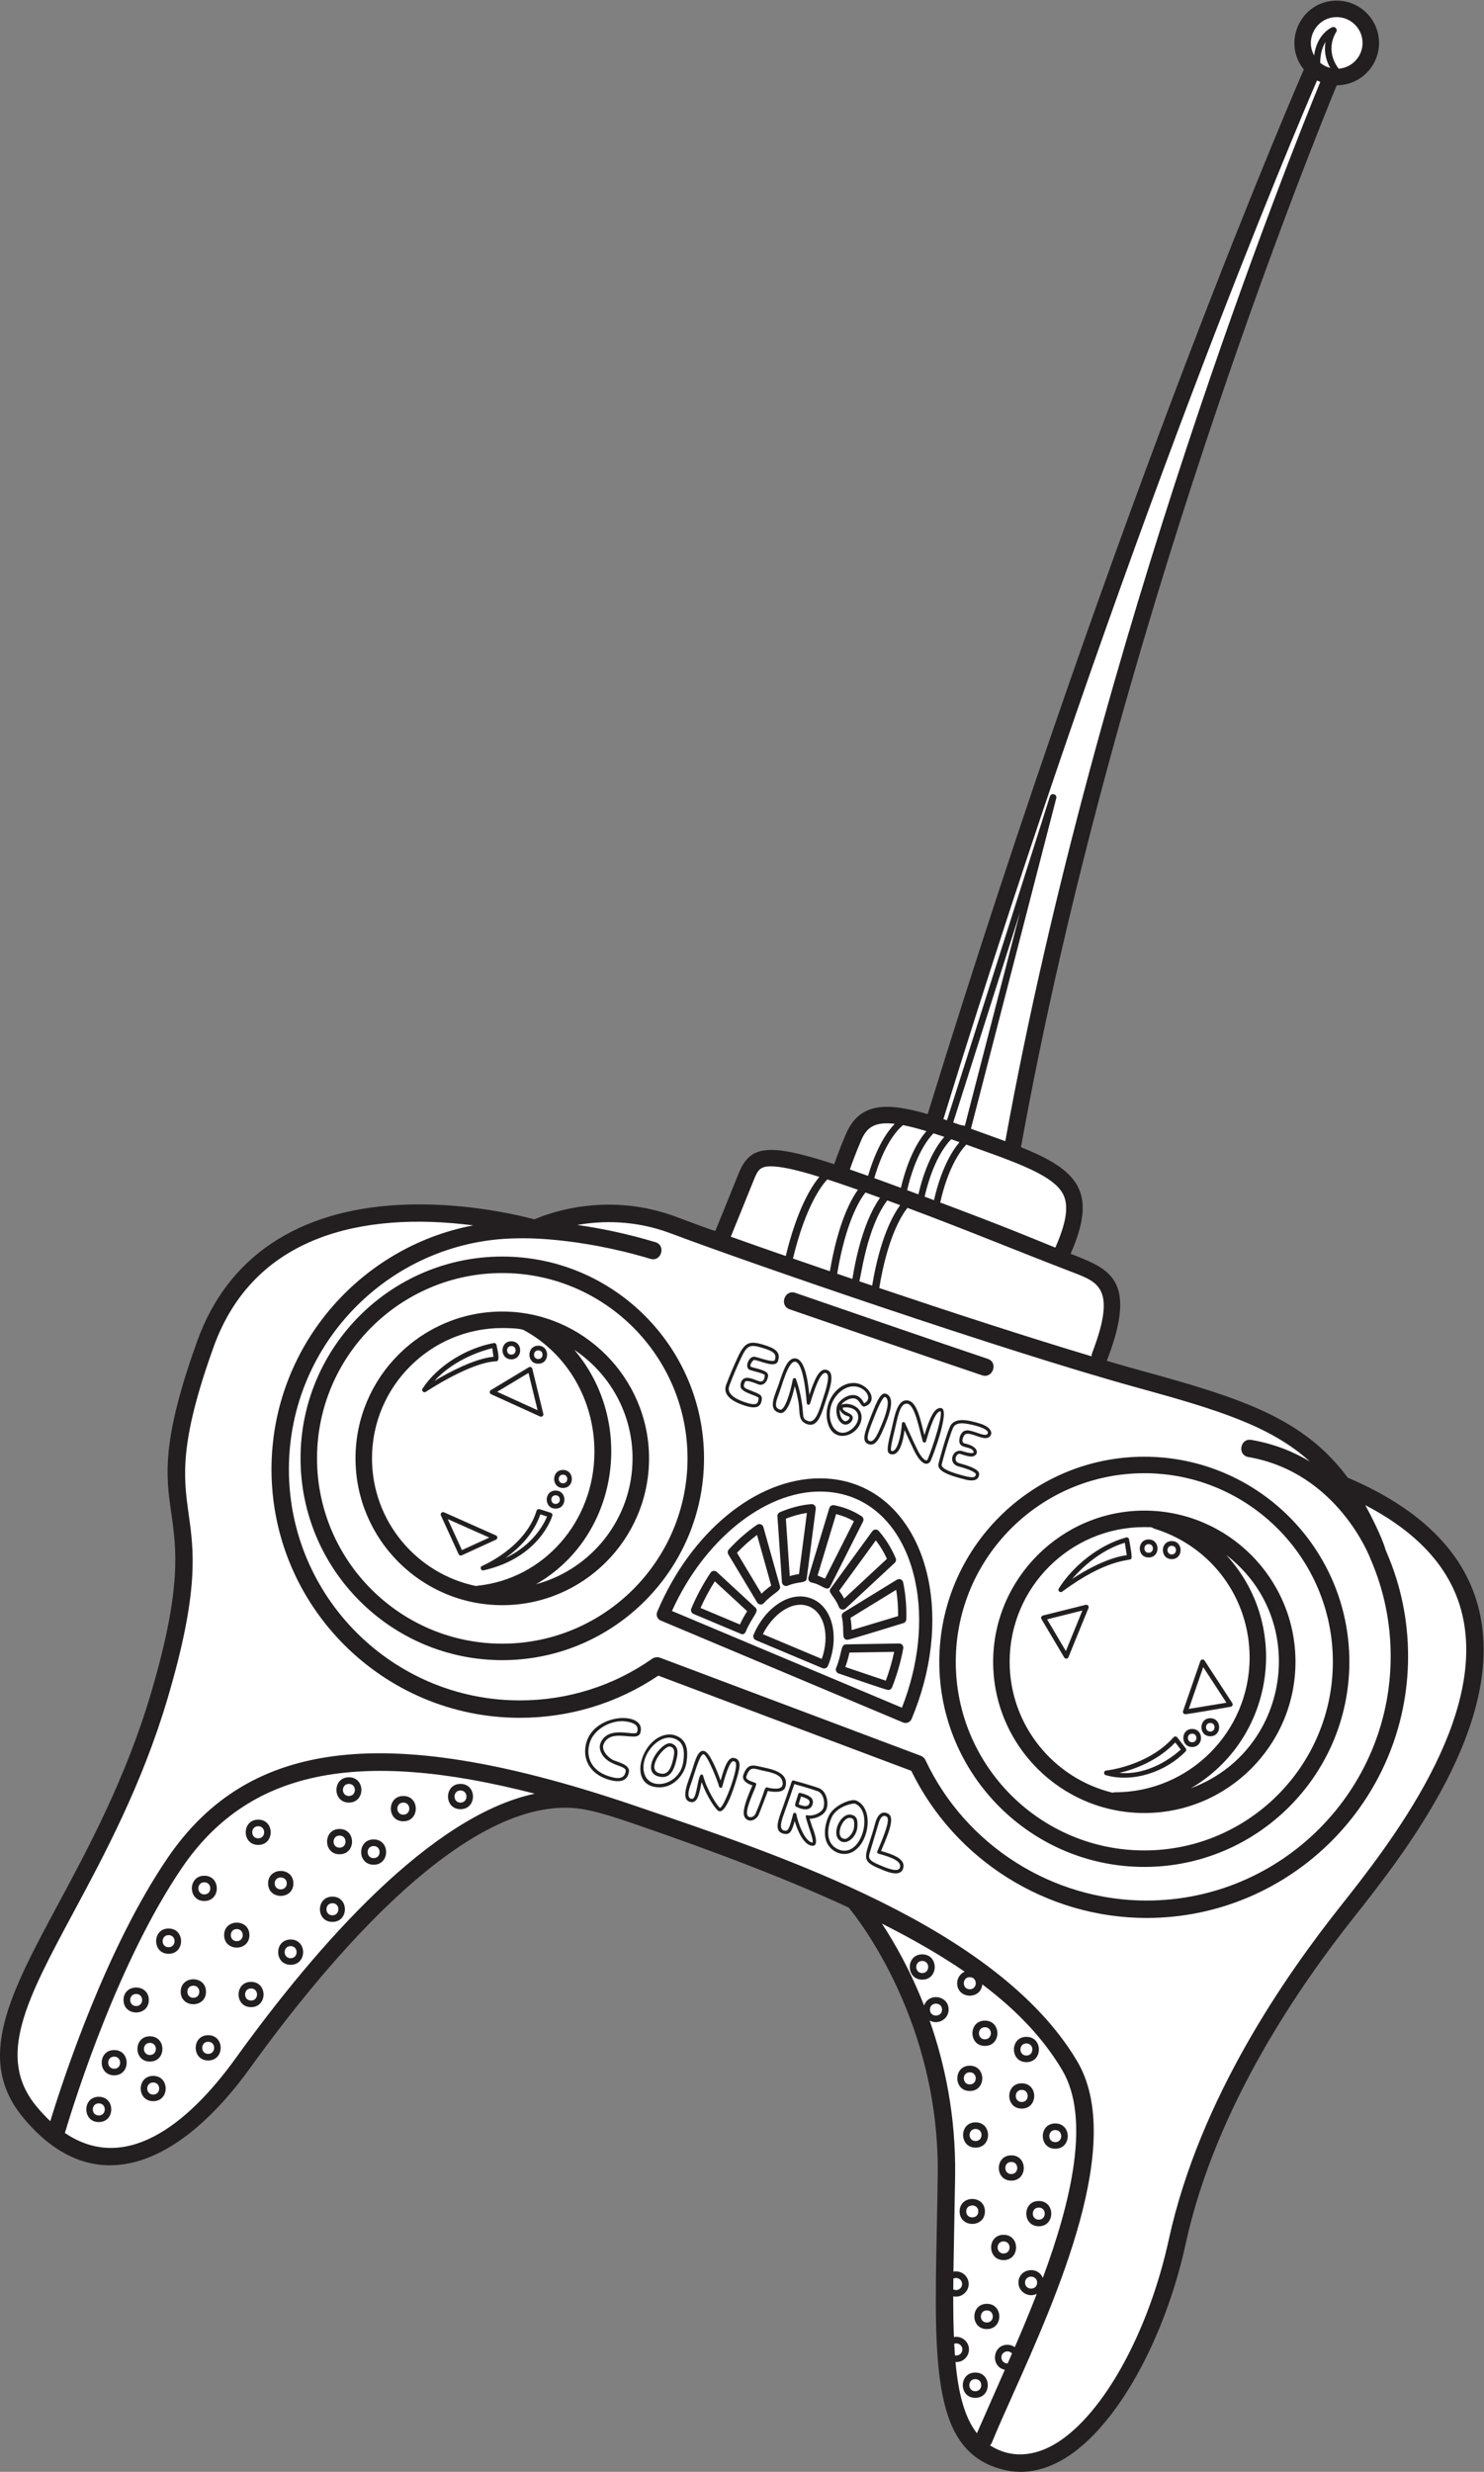
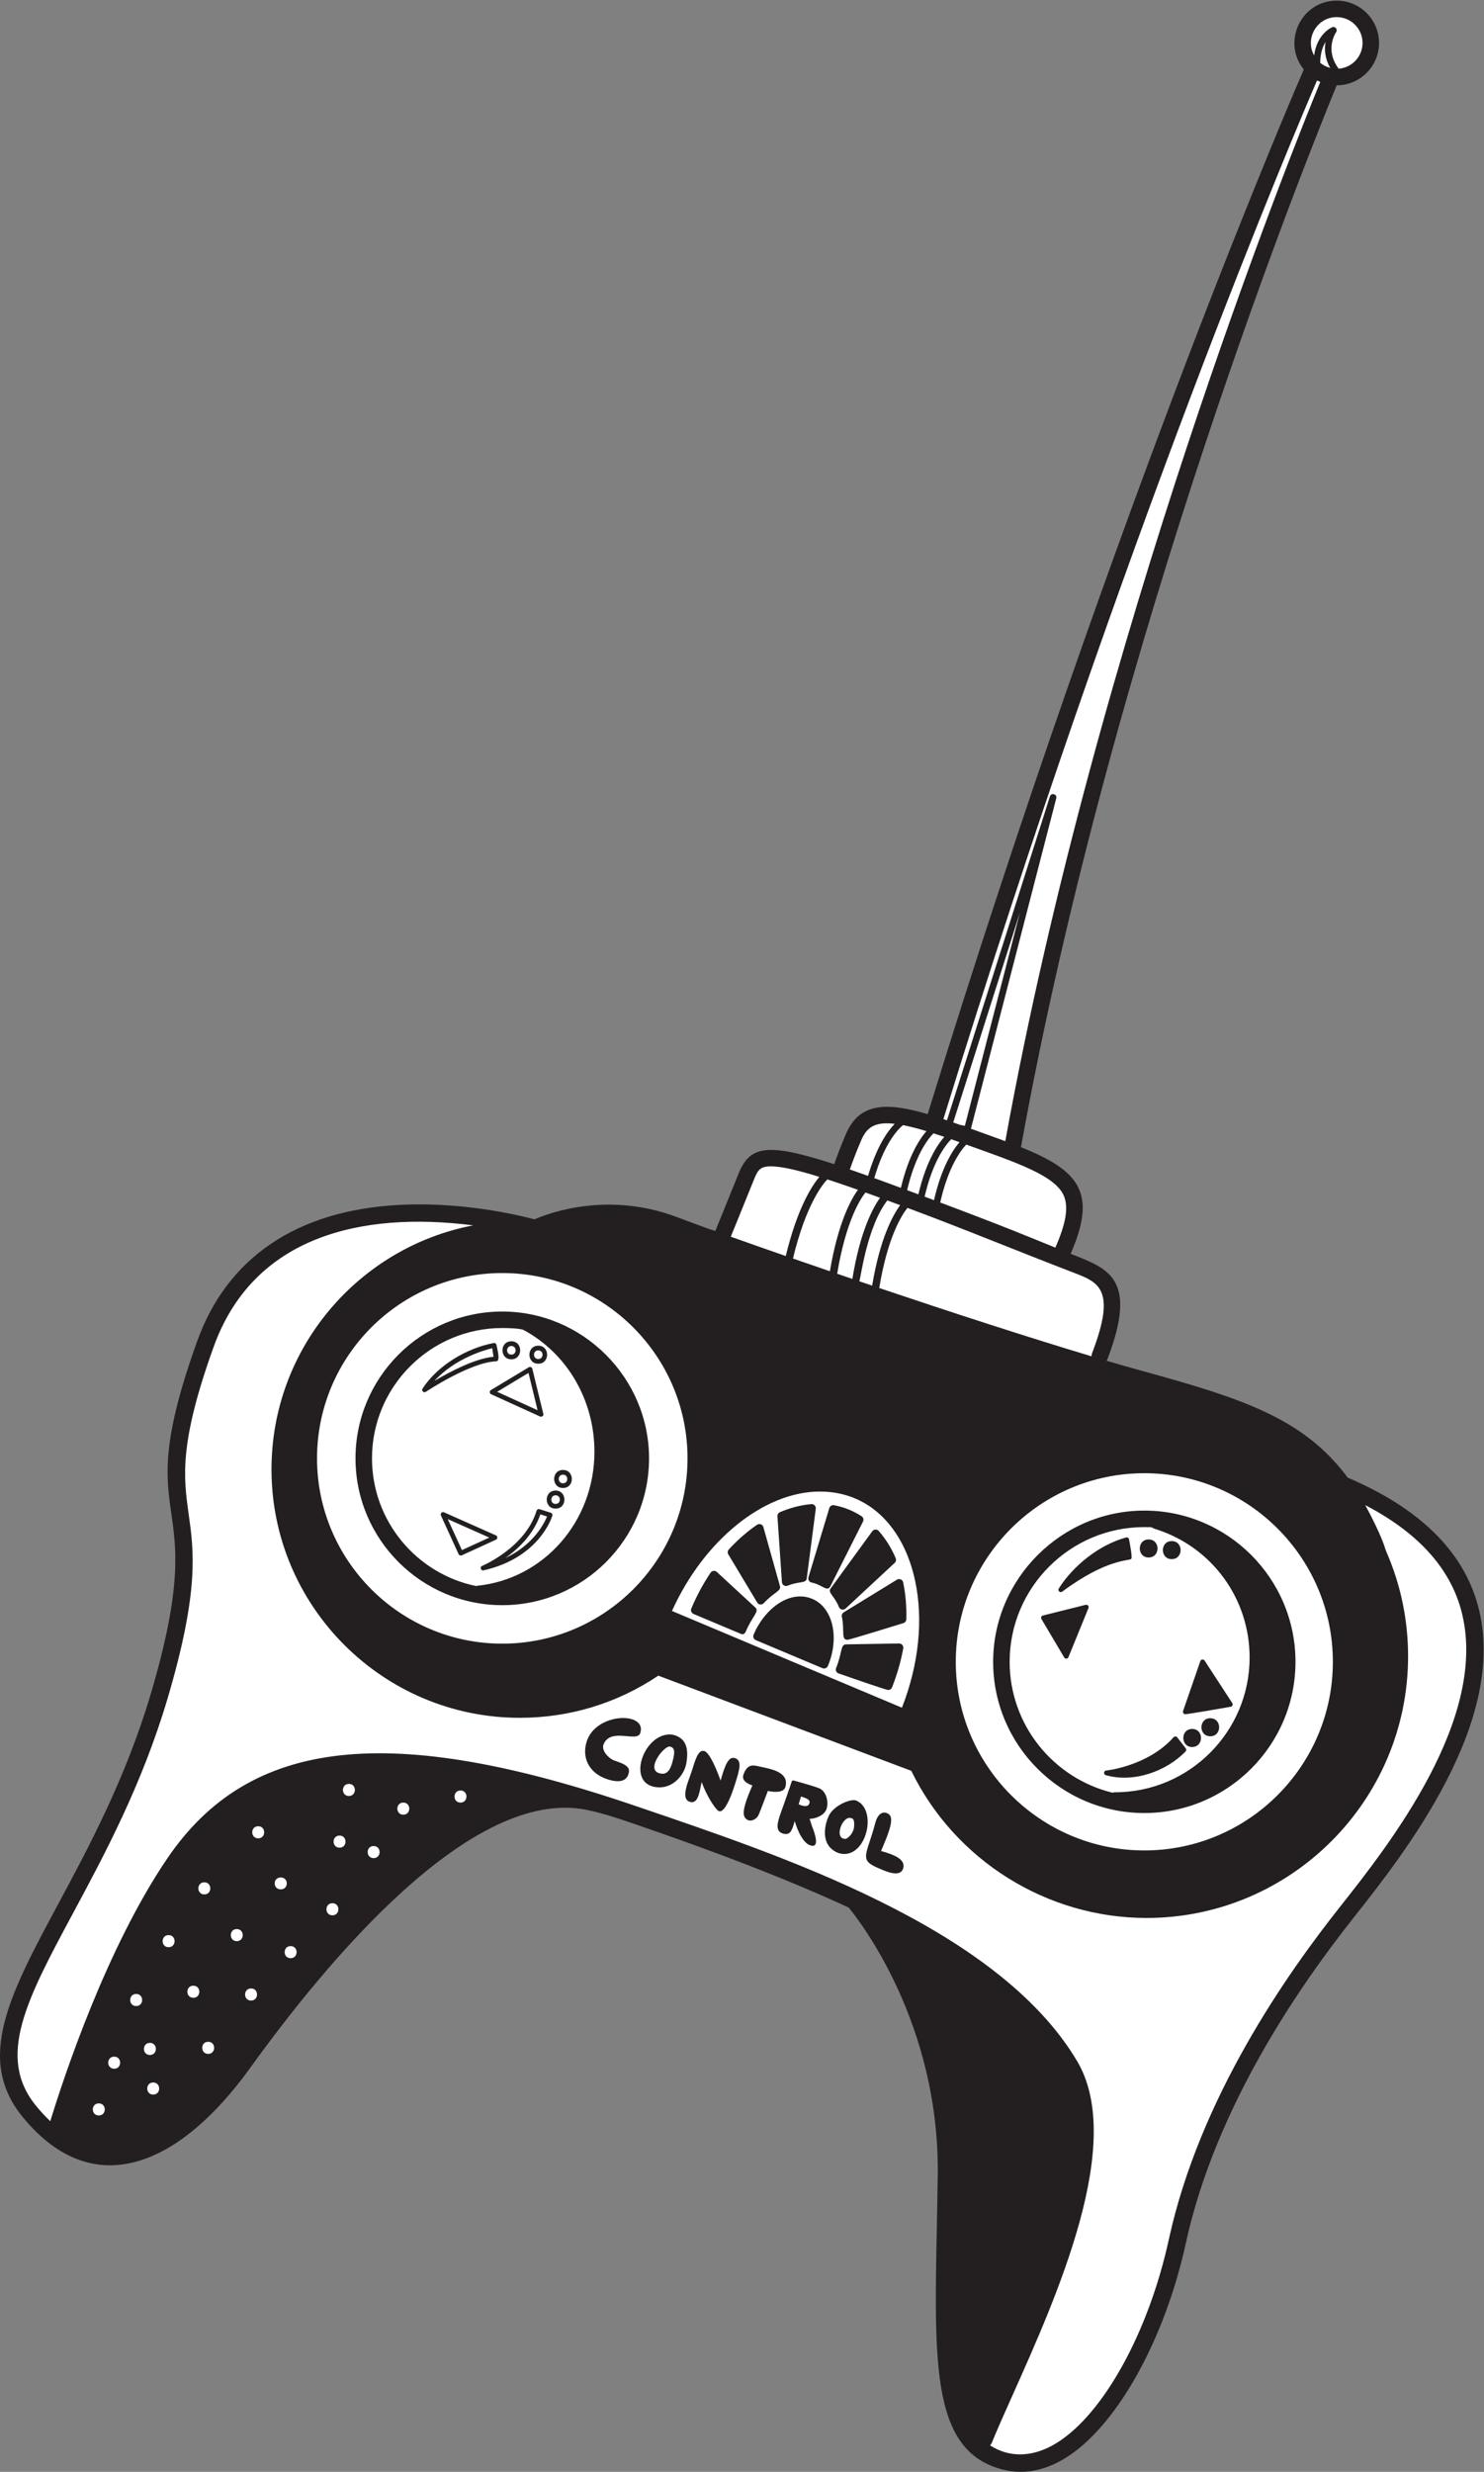
<svg xmlns="http://www.w3.org/2000/svg" viewBox="0 0 599.773 998.68" height="998.68" width="599.773" xml:space="preserve" id="svg2" version="1.1">
  <rect x="0" y="0" width="599.773" height="998.68" fill="#808080" stroke="none" />
  <defs id="defs6" />
  <g transform="matrix(1.333,0,0,-1.333,0,998.68)" id="g10">
    <g transform="scale(0.1)" id="g12">
      <path id="path14" style="fill:#231f20;fill-opacity:1;fill-rule:nonzero;stroke:none" d="m 4480.83,2626.4 c -44.94,164.61 -177.64,294.61 -394.59,386.89 -133.83,180.63 -321.13,240.45 -624.72,323.94 -33.04,9.09 -68.77,19.29 -106.49,30.38 1.1,1.62 2.12,3.32 2.84,5.25 93.93,246.23 0.68,274.5 -111.76,318.96 80.91,184.71 26.67,252.21 -150.6,323.08 281.09,1555.56 888.54,3051.95 957.37,3218.55 70.75,0.02 128.31,57.59 128.31,128.35 0,70.75 -57.58,128.33 -128.33,128.33 -107.67,0 -167.29,-125.33 -99.79,-208.86 -11.96,-27.31 -559.55,-1284.13 -1140.44,-3166.19 -124.83,36.6 -206.86,35.3 -247.75,-60.1 -16.53,-38.58 -28.61,-71.56 -35.59,-91.64 -207.12,67.74 -256.56,54.49 -290.46,-29.71 -38.7,-96.15 -69.92,-172.32 -69.94,-172.36 -0.82,-1.99 -105.41,37.6 -116.73,41.86 -206.84,77.96 -383.39,14.05 -431.71,-6.89 -62.14,16.37 -226.91,53.56 -411.07,43.71 C 900.543,3823.45 689.148,3680.77 598.047,3427.41 382.02,2826.59 649.031,3006.28 457.578,2359.29 381.746,2103.06 267.988,1891.32 176.57,1721.18 30.051,1448.48 -75.82,1251.44 69.144,1075.05 287.719,809.133 550.242,935.441 757.598,1223.04 988.266,1543 1429.39,2079.72 1780.77,2005.98 c 45.07,-9.43 89.07,-23.94 133.56,-39.13 264.52,-90.43 481.38,-174.4 658.85,-256.58 32.07,-38.89 276.05,-350.5 269.96,-811.454 -0.72,-55.562 -1.77,-108.711 -2.78,-159.375 -8.41,-424.546 -13.47,-680.82 202.96,-733.281 64.64,-15.664 128.52,-0.816 189.51,37.348 152.95,95.703 298.61,356.64 362.47,649.336 91.74,420.486 354.31,791.466 507.39,985.036 153.76,194.3 473.7,598.65 378.14,948.52 v 0" />
      <path id="path16" style="fill:#ffffff;fill-opacity:1;fill-rule:nonzero;stroke:none" d="m 3183.33,5078.16 c 3.88,12.22 22.42,6.88 19.22,-5.53 l -258.74,-1001.78 104.21,-37.69 c 278.14,1531.91 870.02,3003.74 954.95,3210.39 -3.34,1.41 -6.56,3.02 -9.73,4.7 -60.33,-139.64 -581.51,-1361.59 -1132.91,-3148.19 3.58,-1.19 7.21,-2.42 10.85,-3.65 l 312.15,981.75 z m 855.77,2331.23 c 9.13,3.72 17.66,-6.8 11.95,-15 -1.57,-2.25 -35.44,-53 7.71,-110.64 40.44,3.05 72.42,36.84 72.42,78.05 0,43.18 -35.13,78.32 -78.32,78.32 -59.79,0 -97.22,-64.46 -68.54,-116.17 8.92,65.93 52.63,84.57 54.78,85.44 v 0" />
      <path id="path18" style="fill:#ffffff;fill-opacity:1;fill-rule:nonzero;stroke:none" d="m 1550.37,3386.2 c 17.2,0 17.2,26.16 0,26.16 -17.21,0 -17.21,-26.16 0,-26.16 z m -57.99,19.48 c -25.58,-6.25 -113.56,-31.74 -175.04,-99.01 44.14,26.25 121.72,67.76 178.98,73.01 l -3.94,26 z m 110.02,-74.99 -95.08,-57.18 122.64,-55.8 -27.56,112.98 z m -201.86,-536.95 82.89,37.97 -125.83,55.92 42.94,-93.89 z m 131.78,-23.98 c 85.72,40.41 117.88,105.13 126.29,125.84 l -20.3,6.42 c -20.83,-60.97 -66.87,-104.57 -105.99,-132.26 z m 152.21,163.96 c 17.21,0 17.21,26.16 0,26.16 -17.19,0 -17.19,-26.16 0,-26.16 z m 22.5,62.5 c 17.21,0 17.21,26.16 0,26.16 -17.19,0 -17.19,-26.16 0,-26.16 z m -75,376.66 c 17.21,0 17.21,26.15 0,26.15 -17.19,0 -17.2,-26.15 0,-26.15 v 0" />
-       <path id="path20" style="fill:#ffffff;fill-opacity:1;fill-rule:nonzero;stroke:none" d="m 2124.02,2618.41 119.28,-50.16 c 6.5,14.01 13.93,27.46 22.17,40.23 l -98.21,90.65 c -16.3,-25.65 -30.8,-52.71 -43.24,-80.72 z m 329.31,4.36 c -50.8,21.34 -111.03,-24.4 -140.31,-83.85 l 178.52,-75.04 c 24.62,69.55 8.57,139.19 -38.21,158.89 z m 109.65,-183.42 122.68,-41.39 c 10.75,28.85 19.26,58.17 25.43,87.46 l -135.57,-2.28 c -3.13,-14.71 -7.33,-29.34 -12.54,-43.79 z m 160.09,154.39 c 0.24,27.42 -1.76,54.08 -5.93,79.57 l -138.55,-84.94 c 2.06,-11.97 3.25,-24.35 3.53,-37.09 l 140.95,42.46 z m -33.88,173.58 c -9.43,20.5 -20.71,39.21 -33.72,55.89 L 2544.32,2670.5 c 5.61,-7.31 10.65,-15.23 15.08,-23.81 l 129.79,120.63 z m -187.83,-60 87.76,173.92 c -17.19,9.87 -34.93,16.9 -54.08,21.58 l -56.15,-186.15 22.47,-9.35 z m -78.88,13.7 24.06,185.38 c -21.01,-3.11 -42.4,-8.95 -63.86,-17.41 l 11.89,-174.17 c 9.35,2.95 18.65,5.02 27.91,6.2 z m -84.16,-34.78 -43.05,153.48 c -21.13,-15.74 -41.49,-33.87 -60.79,-54.16 l 74.39,-123.89 c 9.43,9.12 19.28,17.35 29.45,24.57 v 0" />
      <path id="path22" style="fill:#ffffff;fill-opacity:1;fill-rule:nonzero;stroke:none" d="m 299.531,1116.81 c -24.125,0 -24.133,-36.66 0,-36.66 24.125,0 24.121,36.66 0,36.66 z m 708.339,606.66 c -24.124,0 -24.124,-36.66 0,-36.66 24.12,0 24.12,36.66 0,36.66 z m 388.33,305 c 24.13,0 24.13,36.66 0,36.66 -24.13,0 -24.13,-36.66 0,-36.66 z m -173.33,-36.66 c 24.12,0 24.13,36.66 0,36.66 -24.12,0 -24.12,-36.66 0,-36.66 z m -165,93.32 c -24.13,0 -24.12,-36.66 0,-36.66 24.12,0 24.13,36.66 0,36.66 z m -28.34,-156.68 c -24.13,0 -24.12,-36.66 0,-36.66 24.12,0 24.12,36.66 0,36.66 z m 103.34,-31.66 c -24.12,0 -24.13,-36.64 0,-36.64 24.13,0 24.12,36.64 0,36.64 z m -349.999,60.02 c -24.125,0 -24.125,-36.66 0,-36.66 24.121,0 24.121,36.66 0,36.66 z m 86.66,-173.34 c 0,24.12 -36.66,24.12 -36.66,0 0,-24.12 36.66,-24.12 36.66,0 z m -250,-33.32 c 24.125,0 24.121,36.66 0,36.66 -24.125,0 -24.133,-36.66 0,-36.66 z m 98.336,-105.02 c -24.117,0 -24.129,-36.66 0,-36.66 24.129,0 24.125,36.66 0,36.66 z m 163.332,-51.66 c -24.125,0 -24.129,-36.66 0,-36.66 24.129,0 24.121,36.66 0,36.66 z M 761.195,1465.13 c -24.117,0 -24.125,-36.66 0,-36.66 24.133,0 24.125,36.66 0,36.66 z m -175,8.34 c -24.121,0 -24.121,-36.66 0,-36.66 24.125,0 24.133,36.66 0,36.66 z m -74.996,153.32 c -24.125,0 -24.129,-36.64 0,-36.64 24.129,0 24.129,36.64 0,36.64 z m -98.332,-178.32 c -24.121,0 -24.121,-36.66 0,-36.66 24.129,0 24.129,36.66 0,36.66 z m 41.664,-185 c 24.125,0 24.125,36.66 0,36.66 -24.125,0 -24.125,-36.66 0,-36.66 z m 176.664,40 c -24.117,0 -24.125,-36.66 0,-36.66 24.133,0 24.125,36.66 0,36.66 z M 464.531,1180.13 c -24.133,0 -24.125,-36.66 0,-36.66 24.121,0 24.125,36.66 0,36.66 z m -118.332,78.34 c -24.125,0 -24.129,-36.66 0,-36.66 24.129,0 24.121,36.66 0,36.66 v 0" />
      <path id="path24" style="fill:#ffffff;fill-opacity:1;fill-rule:nonzero;stroke:none" d="m 4002.79,7301.61 c 8.75,-7.3 19.14,-12.63 30.5,-15.57 -17.08,29.56 -18.12,57.35 -14.27,78.72 -8.59,-13.69 -15.88,-33.99 -16.23,-63.15 z m -1077.34,-3221.85 166.99,646.5 -202.34,-636.35 c 17.9,-6.22 17.38,-7.28 35.35,-10.15 v 0" />
-       <path id="path26" style="fill:#ffffff;fill-opacity:1;fill-rule:nonzero;stroke:none" d="m 2933.21,3016.24 c 15.01,-2.46 25.05,-3.71 25.51,7.64 0,0.1 0.14,9.39 -52.56,23.5 -34.64,9.27 -17.73,55.72 11.52,46.34 4.59,-1.49 42.2,-13.59 32.83,1.1 -8.35,13.08 -34.34,7.24 -40.69,22.61 -4.14,10.06 1.27,39.24 22.52,39.24 22,0 58.67,-23.89 62.79,-8.57 4.35,16.21 -61.39,29.97 -77.98,29.97 -14.79,0 -23.69,-4.74 -28.02,-14.92 -11.72,-27.47 -29.77,-92.18 -33.9,-109.58 -2.76,-11.68 22.75,-23.89 77.98,-37.33 z m -270,-1142.6 c -2.9,0.8 -4.45,3.95 -3.31,6.74 12.46,30.16 39.12,90.33 30.41,103.42 -1.75,2.62 -17.64,15.55 -27.2,-20.76 l -25.06,-83.18 c -6.06,-18.88 -6.35,-26.18 29.22,-40.94 17.61,-7.31 55.82,-24.32 61.24,-7.64 6.35,19.51 -26.33,31.72 -65.3,42.36 z m -765.07,400.71 c -40.63,6.26 -96.42,-20.28 -110.07,-64.65 -13.93,-45.26 7.88,-84.77 55.54,-100.65 24.7,-8.24 49.25,-12.3 53.48,14.16 3.19,19.93 -56.54,13.75 -75.38,58.85 -4.1,9.79 -4.27,19.49 -0.5,28.01 24.44,55.33 105.47,17.15 110.45,32.07 6.88,20.53 -10.16,28.63 -33.52,32.21 z m 141.95,-50.49 c -45.86,12.52 -105.44,-58.48 -84.99,-111.56 18.9,-49.07 105.85,-30.41 116.36,39 6.52,43.06 -2.85,64.77 -31.37,72.56 z m 10.55,-66.37 v 0 c -4.94,-20.37 -14.02,-55.59 -46.77,-51.27 -70.23,9.22 0.88,110.31 30.8,101.64 26.32,-7.66 19.58,-35.43 15.97,-50.37 z m 173.93,-3.67 c -12.87,3.41 -28.65,-55.18 -34.59,-77.07 -1.31,-4.81 -8.66,-5.02 -9.73,0.33 -2.52,12.52 -36.18,97.99 -47.59,97.99 -11.87,0 -28.91,-66.76 -37.21,-88.21 -10.24,-26.44 -12.34,-47.16 2.93,-47.16 15.39,0 16.49,74 28.67,73.98 2.25,-0.02 4.22,-1.54 4.81,-3.69 12.02,-44.53 41.85,-90.51 51.09,-97.79 13.31,3.82 56.94,120.9 47.5,137.79 -0.73,1.29 -2.04,2.87 -5.88,3.83 z m 90.8,-29.02 c -29.56,6.13 -40.6,16.32 -52.4,-16.37 -5.01,-13.91 27.36,-17.52 29.78,-22.31 3.82,-7.57 -50.27,-101.83 -17.2,-101.83 3.22,0 11.21,1.13 15.63,11.52 44.45,104.47 14.05,74.9 61.48,74.9 28.98,0 19.98,24.38 16,30.61 -9.11,14.25 -33.61,19.37 -53.29,23.48 z m 180.26,-114.63 c 6.95,15 2.3,45.56 -16.02,52.57 -17.23,6.61 -57.66,17.95 -71.24,21.74 -4.67,-13.79 -19.29,-56.68 -31.64,-90.64 -9.23,-25.37 -16.46,-50.61 5.82,-50.61 7.39,0 12.35,11.31 22.12,50.41 1.3,5.18 8.81,4.95 9.78,-0.31 4.57,-24.85 25.37,-84.85 49.67,-85.9 l 0.09,-5.02 c 0.37,16.14 -1.91,20.77 -11.95,51.82 -14.48,44.71 -10.88,35.04 3.46,35.04 13.97,0 34.44,9.12 39.91,20.9 z m -31.18,16.35 v 0 c -4.76,-25.83 -32.39,-20.12 -51.34,-10.08 -6.18,3.29 1.12,16.09 7.22,37.92 0.73,2.66 3.5,4.26 6.17,3.5 17.54,-4.86 41.57,-11.54 37.95,-31.34 z m 127.37,-1.02 c -16.44,0 -56.66,-12.36 -70.26,-42.03 -14.87,-32.49 -19.3,-82.05 22.65,-97.82 67.9,-25.52 106.48,116 47.61,139.85 z m 7.7,-71.15 v 0 c -2.51,-33.33 -38.96,-62.01 -58.67,-35.22 -17.17,23.36 9.62,78.3 39.63,72.58 18,-3.5 20.61,-16.35 19.04,-37.36 z m -341.51,1287.81 c 43.16,-14.57 39.24,0.11 42.34,11.02 2.25,7.93 -47.64,15.6 -54.39,33.24 -2.59,6.77 -0.05,29.43 19.12,29.43 26.73,0 50.06,-28.87 53.86,7.11 0.62,6 -32.96,12.48 -44.82,16.62 -18.46,6.47 -4.17,42.09 13.43,40.31 8.47,-0.84 58.34,-19.72 61.63,-10.21 6.64,19.26 -4.5,26.87 -36.73,36.72 -39.93,12.19 -47.72,7.77 -65.89,-31.1 -13.89,-29.69 -25.82,-57.94 -35.47,-83.98 -8.78,-23.73 18.6,-39.61 46.92,-49.16 z m 108.52,-22.99 c 12.66,0 28.96,47.69 37.26,91.9 0.92,4.91 7.79,5.54 9.57,0.86 6.69,-17.57 17.73,-55.86 20.95,-98.7 1.42,-18.96 1.76,-23.46 16.01,-28.37 23.2,-8.01 34.4,35.15 45.09,68.2 7.22,22.34 26.17,77.62 6.37,77.62 -16.49,0 -34.14,-55.88 -45.81,-92.88 -1.63,-5.13 -9.3,-4.37 -9.75,1.1 -8.2,98.51 -22.93,122.59 -33.84,125.58 -22.1,6.02 -41.46,-73.35 -52.36,-101.17 -11.5,-29.33 -9.49,-40.29 6.51,-44.14 z m 250.54,24.35 c 1.03,-1.83 2.44,-4.35 3.16,-4.82 38.66,18.24 -22.35,83.71 -76.6,31.37 -54.65,-52.71 -20.54,-146.64 32.66,-114 36.25,22.22 36.64,70.31 -12.06,70.31 -4.6,0 -7.8,-0.61 -9.16,-1.14 -1.07,-14.37 32.05,-15.13 30.47,-31.48 -1.18,-12.13 -16.52,-24.77 -30.19,-17.63 -17.95,9.31 -23.91,40.39 -16.03,58.31 8.04,18.25 54.43,50.75 77.75,9.08 z m 18.72,-118.96 c 13.44,-5.51 23.65,16.21 39.11,53.54 18.61,44.86 21.82,73.94 8.84,79.76 -8.62,1.84 -27.55,-46.42 -33.14,-60.66 -16.13,-40.8 -26.77,-67.77 -14.81,-72.64 z m 69.65,-30.62 c 16.06,0 26.69,48.65 29.1,83.22 0.36,5.18 7.47,6.41 9.56,1.66 0.22,-0.47 20.78,-47.19 37.42,-81.05 12.7,-25.88 26.41,-36.66 30.58,-30.18 18.11,43.09 47.48,137.48 39.29,147.05 -17.2,-0.24 -35.26,-62.03 -43.94,-91.74 -1.23,-4.26 -8.36,-4.27 -9.59,0 -11.65,40.1 -23.81,111.23 -47.17,114.57 -23.18,3.3 -29.71,-46.29 -37.55,-78.15 -6.6,-26.77 -14.82,-60.11 -10.91,-64.93 0.9,-0.24 2.09,-0.45 3.21,-0.45 v 0" />
-       <path id="path28" style="fill:#ffffff;fill-opacity:1;fill-rule:nonzero;stroke:none" d="m 3669.53,2269.87 c -17.22,0 -17.22,-26.15 0,-26.15 17.21,0 17.21,26.15 0,26.15 z m -21.37,169.16 -43.81,-126.6 114.07,18.79 -70.26,107.81 z M 3394,2118.37 c 89.88,-7.72 162.53,49.28 185.95,70.8 l -16.72,21.56 C 3509,2153.61 3437.54,2128.78 3394,2118.37 Z m -112.22,492.27 -107.07,-26.78 56.96,-96.08 50.11,122.86 z m 128.61,205.41 c -73.76,-22.46 -129,-74.32 -159.96,-109.89 87.98,57.95 145.42,69.77 165.85,72.17 l -5.89,37.72 z m 72.27,-30.45 c 17.2,0 17.2,26.15 0,26.15 -17.22,0 -17.22,-26.15 0,-26.15 z m 70,-5 c 17.2,0 17.2,26.15 0,26.15 -17.22,0 -17.22,-26.15 0,-26.15 z m 61.87,-543.23 c -17.22,0 -17.21,-26.15 0,-26.15 17.21,0 17.21,26.15 0,26.15 v 0" />
-       <path id="path30" style="fill:#ffffff;fill-opacity:1;fill-rule:nonzero;stroke:none" d="m 2917.87,370.969 c 0,12.422 -12.31,21.695 -24.73,17.129 0.62,-11.977 1.38,-23.575 2.23,-34.946 11.75,-2.711 22.5,6.211 22.5,17.817 z M 2856.2,1400.97 c 0,24.12 -36.66,24.12 -36.66,0 0,-24.12 36.66,-24.12 36.66,0 z m 84.17,61.66 c 24.12,0 24.12,36.68 0,36.68 -24.13,0 -24.13,-36.68 0,-36.68 z m 45.82,-151.66 c 24.13,0 24.13,36.66 0,36.66 -24.12,0 -24.12,-36.66 0,-36.66 z m 125.84,-49.18 c 24.13,0 24.13,36.66 0,36.66 -24.12,0 -24.12,-36.66 0,-36.66 z m -14.16,-140.82 c 24.12,0 24.12,36.66 0,36.66 -24.13,0 -24.13,-36.66 0,-36.66 z m 101.66,-121.661 c 24.13,0 24.13,36.661 0,36.661 -24.12,0 -24.12,-36.661 0,-36.661 z m -241.66,39.981 c -24.13,0 -24.13,-36.64 0,-36.64 24.12,0 24.12,36.64 0,36.64 z m 108.32,-136.642 c 24.13,0 24.13,36.661 0,36.661 -24.11,0 -24.12,-36.661 0,-36.661 z m -125.82,271.642 c 24.12,0 24.12,36.68 0,36.68 -24.13,0 -24.13,-36.68 0,-36.68 z m -144.18,374.18 c -24.12,0 -24.12,-36.66 0,-36.66 24.13,0 24.13,36.66 0,36.66 z m 170,-759.161 c 0,24.121 -36.66,24.097 -36.66,0 0,-24.141 36.66,-24.141 36.66,0 z m 76.68,-90.84 c -24.13,0 -24.13,-36.66 0,-36.66 24.12,0 24.12,36.66 0,36.66 z m 106.67,102.5 c -24.13,0 -24.13,-36.66 0,-36.66 24.12,0 24.12,36.66 0,36.66 z m -41.66,-227.5 c 0,-24.121 36.66,-24.121 36.66,0 0,24.121 -36.66,24.121 -36.66,0 z m -190.84,-4.16 c 0,13.339 -14.08,22.578 -26.5,16.304 -0.11,-10.972 -0.22,-21.812 -0.27,-32.5 12.54,-6.558 26.77,2.778 26.77,16.196 z m 74.99,-80 c -24.11,0 -24.12,-36.661 0,-36.661 24.13,0 24.13,36.661 0,36.661 z m 44.17,-142.5 c 0,-10.317 8.57,-18.711 18.94,-18.286 4.36,9.907 8.79,19.946 13.23,30.161 -11.19,13.023 -32.17,4.882 -32.17,-11.875 z m -79.16,-65.84 c -24.13,0 -24.13,-36.66 0,-36.66 24.12,0 24.12,36.66 0,36.66 v 0" />
-       <path id="path32" style="fill:#ffffff;fill-opacity:1;fill-rule:nonzero;stroke:none" d="m 875.918,3038.47 c 0,-386.15 314.142,-700.28 700.282,-700.28 144.48,0 283.15,43.62 401.06,126.13 7.14,5 16.27,6.16 24.4,3.09 l 789.77,-296.99 c 6.43,-2.4 11.66,-7.24 14.59,-13.46 121.62,-258.44 384.68,-425.44 670.17,-425.44 408.2,0 740.29,332.09 740.29,740.29 0,102.4 -20.5,201.5 -60.92,294.61 -0.22,0.48 -0.42,0.97 -0.61,1.48 -0.93,2.56 -99.02,261.21 -369.9,307.91 -34.07,5.88 -25.17,57.8 8.95,51.97 69.11,-11.91 127.76,-35.76 177.35,-65.48 -118.69,107.75 -280.08,157.05 -523.81,224.08 -399.47,109.84 -1178.18,378.55 -1413.98,467.39 -109.12,41.11 -209.85,38.36 -283.21,25.4 65.6,-9.19 146.33,-24.99 236.76,-52.11 33.14,-9.94 17.96,-60.51 -15.16,-50.53 -225.82,67.76 -393.06,62.31 -394.73,62.23 -0.33,0 -0.69,-0.02 -1.02,-0.02 -386.14,0 -700.282,-314.14 -700.282,-700.27 z M 3046.62,309.309 c -44.01,9.296 -37.9,75.82 7.92,75.82 8.29,0 15.93,-2.719 22.21,-7.207 22.18,51.211 44.93,105.562 66.65,161.48 -24.61,-12.5 -55.53,5.61 -55.53,34.067 0,42.383 58.59,52.285 73.87,14.199 86.36,233.477 145.78,483.942 58.46,630.642 -54.79,92.03 -132.79,176.89 -241.86,259.16 -4.4,-47.77 -76.31,-44.67 -76.31,3.5 0,15.58 9.4,29 22.81,34.96 -71.38,48.93 -154.43,97.14 -250.82,145.68 37.76,-57.3 85.88,-141.34 127.75,-248.3 13.72,39.94 74.42,31.01 74.42,-12.34 0,-29.53 -33.05,-47.45 -57.64,-32.91 45.5,-129.42 79.75,-287.89 77.36,-469.947 l -5.13,-291.328 c 23.42,4.926 46.25,-13.277 46.25,-37.476 0,-24.493 -23.32,-42.739 -46.86,-37.305 -0.07,-44.008 0.49,-85.156 2.06,-123.438 23.26,4.571 45.63,-13.671 45.63,-37.597 0,-22.192 -18.82,-39.629 -40.84,-38.071 8.77,-95.796 27.61,-168.375 64.93,-215.957 l 84.67,192.368 z M 2796.19,1491.79 v 0 c -50.44,0 -50.44,76.66 0,76.66 50.45,0 50.45,-76.66 0,-76.66 z M 2992.03,432.648 v 0 c -50.44,0 -50.44,76.661 0,76.661 50.45,0 50.45,-76.661 0,-76.661 z m -34.16,550 v 0 c -50.45,0 -50.45,76.662 0,76.662 50.44,0 50.44,-76.662 0,-76.662 z m 85,-340.863 v 0 c -50.45,0 -50.45,76.684 0,76.684 50.44,0 50.44,-76.684 0,-76.684 z m 106.67,102.524 v 0 c -50.45,0 -50.45,76.66 0,76.66 50.45,0 50.44,-76.66 0,-76.66 z m 49.99,311.661 v 0 c 50.45,0 50.45,-76.661 0,-76.661 -50.44,0 -50.44,76.661 0,76.661 z m -87.5,262.5 v 0 c 50.45,0 50.45,-76.66 0,-76.66 -50.44,0 -50.44,76.66 0,76.66 z m -14.16,-140.84 v 0 c 50.44,0 50.44,-76.66 0,-76.66 -50.45,0 -50.45,76.66 0,76.66 z m -31.68,-218.321 v 0 c 50.45,0 50.45,-76.661 0,-76.661 -50.44,0 -50.44,76.661 0,76.661 z m -80,408.321 v 0 c 50.45,0 50.45,-76.66 0,-76.66 -50.44,0 -50.44,76.66 0,76.66 z m -45.82,-136.66 v 0 c 50.44,0 50.44,-76.66 0,-76.66 -50.45,0 -50.45,76.66 0,76.66 z m -30.83,-441.661 v 0 c 0,50.425 76.65,50.425 76.65,0 0,-50.454 -76.65,-50.454 -76.65,0 z m 47.5,-565 v 0 c -50.45,0 -50.45,76.66 0,76.66 50.44,0 50.44,-76.66 0,-76.66 z M 551.355,1830.3 C 360.598,1549.77 230.203,1139.07 196.754,1027.16 c 179.684,-122.055 367.93,18.52 518.051,226.76 248.613,344.82 590.985,734.37 906.565,801.52 -543.06,140.12 -870.589,68.13 -1070.015,-225.14 z m 68.176,-23.51 v 0 c 50.449,0 50.449,-76.66 0,-76.66 -50.449,0 -50.449,76.66 0,76.66 z m -320,-746.64 v 0 c -50.449,0 -50.449,76.64 0,76.64 50.449,0 50.449,-76.64 0,-76.64 z m 46.668,141.66 v 0 c -50.441,0 -50.445,76.66 0,76.66 50.449,0 50.449,-76.66 0,-76.66 z m 28.336,228.34 v 0 c 0,50.45 76.66,50.42 76.66,0 0,-50.45 -76.66,-50.47 -76.66,0 z m 79.996,-110.02 v 0 c 50.446,0 50.446,-76.66 0,-76.66 -50.449,0 -50.449,76.66 0,76.66 z m 10,-196.66 v 0 c -50.449,0 -50.449,76.66 0,76.66 50.446,0 50.449,-76.66 0,-76.66 z m 46.668,446.68 v 0 c -50.445,0 -50.445,76.66 0,76.66 50.446,0 50.446,-76.66 0,-76.66 z m 36.668,-115 v 0 c 0,50.42 76.664,50.42 76.664,0 0,-50.45 -76.664,-50.45 -76.664,0 z m 83.328,-208.34 v 0 c -50.441,0 -50.441,76.66 0,76.66 50.453,0 50.453,-76.66 0,-76.66 z m 48.34,379.98 v 0 c 0,50.47 76.66,50.44 76.66,0 0,-50.43 -76.66,-50.45 -76.66,0 z m 81.66,-218.32 v 0 c -50.441,0 -50.441,76.66 0,76.66 50.453,0 50.453,-76.66 0,-76.66 z m 21.676,491.68 v 0 c -50.453,0 -50.449,76.66 0,76.66 50.445,0 50.445,-76.66 0,-76.66 z m 29.996,-116.68 v 0 c 0,50.45 76.664,50.45 76.664,0 0,-50.45 -76.664,-50.45 -76.664,0 z m 68.332,-246.68 v 0 c -50.441,0 -50.445,76.66 0,76.66 50.449,0 50.449,-76.66 0,-76.66 z m 126.671,130 v 0 c -50.448,0 -50.452,76.66 0,76.66 50.45,0 50.45,-76.66 0,-76.66 z m 21.66,205.02 v 0 c -50.448,0 -50.448,76.66 0,76.66 50.45,0 50.45,-76.66 0,-76.66 z m 28.34,156.66 v 0 c -50.45,0 -50.45,76.66 0,76.66 50.45,0 50.45,-76.66 0,-76.66 z m 75,-188.32 v 0 c -50.45,0 -50.45,76.66 0,76.66 50.45,0 50.45,-76.66 0,-76.66 z m 263.33,244.98 v 0 c 50.45,0 50.45,-76.66 0,-76.66 -50.45,0 -50.45,76.66 0,76.66 z m -173.33,-36.66 v 0 c 50.45,0 50.45,-76.66 0,-76.66 -50.45,0 -50.45,76.66 0,76.66 z m 402.19,641.81 c 168.42,45.14 292.81,199.04 292.81,381.53 0,137.11 -70.27,258.08 -176.65,328.94 186.94,-219.82 134.54,-566.93 -116.16,-710.47 z m 1985.58,-618.34 c 300.4,111 362.76,510.55 107.25,706.98 198.78,-215.51 144.69,-559.97 -107.25,-706.98 z M 2559.96,3184.99 c 8.04,-4.14 23.41,11.66 11.56,14.44 -13.32,3.12 -22.77,12.55 -25.47,20.95 -1.28,-13.52 3.72,-30.1 13.91,-35.39 z m -8.48,49.61 v 0 c 23.32,8.95 68.89,-7.48 59.52,-48.53 -10.5,-45.96 -78.22,-68.8 -98.66,-14.79 -21.9,57.91 19.11,129 75.77,129 42.87,0 77.74,-53.35 35.83,-70.6 -15.37,-6.33 -14.43,21.91 -35.52,24 -11.19,1.16 -29.97,-8 -37.81,-19.47 0.29,0.14 0.57,0.27 0.87,0.39 z m 89.81,-33.73 v 0 c 19.16,48.4 30.19,73.45 46.53,66.11 19.71,-8.83 18.51,-39.16 -3.68,-92.71 -15.93,-38.46 -28.28,-68.7 -52.13,-58.97 -21.12,8.6 -9.67,37.56 9.28,85.57 z m 62.14,-39.14 v 0 c 8.5,34.36 15.93,90.31 48.68,85.65 29.78,-4.24 39.22,-63.39 50.66,-105.16 17.02,55.6 30.87,84.51 50.55,82.05 29.64,-3.89 -28.62,-156.91 -33.01,-162.48 -14.72,-18.6 -35.28,6.09 -47.77,31.56 -10.42,21.21 -22.35,47.4 -29.93,64.26 -3.77,-28.93 -14.24,-83.32 -44.18,-72.38 -12.2,4.45 -7.29,26.67 5,76.5 z m 142.08,-105.86 v 0 c 3.32,14.06 21.85,81.78 34.42,111.21 13.92,32.65 61.46,18.79 88.06,11.19 51.54,-14.7 41.37,-45.17 19.82,-45.17 -20.71,0 -55.04,23.14 -64.41,8.43 -4.01,-6.26 -10.47,-21.83 1.37,-24.43 50.31,-11.01 41.2,-39.83 20.4,-39.83 -10.45,0 -23.48,4.73 -34.23,8.11 -10.74,3.36 -23.54,-22.64 -2.19,-28.34 54.36,-14.55 60.6,-25.8 59.93,-33.97 -1.49,-18.45 -18.52,-20.5 -37.47,-16.61 -66.39,16.13 -90.31,29.96 -85.7,49.41 z m 624.02,20.92 v 0 c 342.78,0 621.66,-278.89 621.66,-621.68 0,-342.77 -278.88,-621.66 -621.66,-621.66 -342.78,0 -621.67,278.89 -621.67,621.66 0,342.79 278.89,621.68 621.67,621.68 z m -1058.07,496.6 c 4.63,-1.6 464.56,-160.41 583.07,-199.91 33.47,-11.14 15.4,-60.77 -16.68,-50.05 -118.78,39.59 -578.96,198.5 -583.61,200.09 -32.46,11.21 -15.36,61.12 17.22,49.87 z m -1.84,-198.53 v 0 c 28.99,0 38.89,-58.93 44.31,-110.79 15.25,46.04 30.19,82.86 52.91,75.84 29.43,-9.1 5.06,-68.1 -5.04,-99.63 -12.92,-40.31 -24.46,-75.35 -54.73,-64.88 -28.48,9.84 -21.19,36.5 -25.8,64.77 -3.41,20.81 -7.94,38.46 -11.51,50.56 -7.16,-31.41 -22.17,-86.95 -45.56,-81.3 -39.52,9.56 -13.38,56.17 -2.46,89.05 13.03,39.29 25.33,76.38 47.88,76.38 z m -207.91,-80.09 v 0 c 9.75,26.32 21.79,54.83 35.79,84.77 20.82,44.53 35.06,49.49 77.87,36.41 34.17,-10.43 52.94,-21.55 43.26,-49.53 -8.07,-23.32 -57.72,3.53 -72.13,3.53 -4.62,0 -16.36,-18.4 -9.07,-20.93 17.09,-5.98 53.22,-10.2 51.45,-27.12 -1.82,-17.24 -14.33,-32.81 -31.36,-25.31 -10.37,4.57 -35.33,13.71 -38.52,7.35 -8.88,-17.76 -0.52,-19.69 16.13,-26.2 29.23,-11.42 36.94,-13.84 34.21,-30.54 -4.4,-26.76 -28.82,-23.18 -54.53,-14.51 -34.43,11.62 -64.63,30.97 -53.1,62.08 z m 284.25,-283.57 v 0 c 169.37,0 289.02,-122.83 327.52,-301.05 28.57,-132.21 10.97,-284.26 -49.52,-428.13 -4.34,-10.31 -16.23,-14.88 -26.19,-10.68 l -734.57,308.89 c -10.05,4.23 -14.91,16.13 -10.68,26.19 101.8,242.1 300.1,404.78 493.44,404.78 z m -963.08,672.25 v 0 c 337.26,0 611.66,-274.38 611.66,-611.64 0,-337.29 -274.4,-611.66 -611.66,-611.66 -337.27,0 -611.657,274.37 -611.657,611.66 0,337.26 274.387,611.64 611.657,611.64 v 0" />
      <path id="path34" style="fill:#ffffff;fill-opacity:1;fill-rule:nonzero;stroke:none" d="m 2729.26,3839.16 -38.97,14.39 c -62.72,-81.99 -80.19,-235.37 -84.96,-245.03 12.92,-4.39 25.92,-8.79 38.99,-13.2 24.05,144.28 63.26,214.5 84.94,243.84 z M 2516.18,3638.9 c 25.11,148.64 64.62,218.91 85.05,246.84 -34.62,12.22 -65.4,22.71 -92.76,31.55 -14.86,-15.4 -65.1,-77.09 -104.25,-239.82 36.03,-12.5 73.49,-25.41 111.96,-38.57 z m 287.21,226.08 c 9.72,-3.63 19.18,-7.15 28.43,-10.62 22.45,98.21 55.87,150.62 77.3,175.78 -8.65,3.11 -17.03,6.06 -25.16,8.89 -17.12,-17.35 -55.61,-66.34 -80.57,-174.05 z m -95.23,35.27 c 7.93,-2.92 15.67,-5.77 23.32,-8.59 22.96,96.89 56.55,147.93 77.5,171.91 -27.46,8.25 -50.98,14.3 -71.11,18.21 -18.44,-15.33 -56.97,-57.76 -87.15,-160.57 18.3,-6.62 37.35,-13.55 57.44,-20.96 v 0" />
      <path id="path36" style="fill:#ffffff;fill-opacity:1;fill-rule:nonzero;stroke:none" d="m 2624.09,3877.62 c -15.5,-19.36 -59.2,-86 -85.81,-246.28 15.23,-5.2 30.59,-10.43 46.08,-15.69 23.32,143.44 61.65,214.87 83.87,245.98 -15.24,5.57 -30.09,10.97 -44.14,15.99 z m -139.77,47.32 c -63.48,19.71 -106.61,29.54 -136.28,31.49 -42.81,2.81 -49.54,-8.47 -62.81,-41.47 -35.95,-89.29 -65.41,-161.26 -69.52,-171.33 49.97,-17.8 106.15,-37.54 166.63,-58.58 35.41,146.06 79.61,213.35 101.98,239.89 z m 1655.11,-994.97 c 16.13,-29.16 50.34,-96.11 61.13,-134.02 1.82,-4.38 3.07,-7.62 3.66,-9.18 43.14,-99.59 65.02,-205.55 65.02,-314.96 0,-437.29 -355.76,-793.03 -793.05,-793.03 -302.23,0 -580.98,174.7 -713.26,445.99 l -766.96,288.42 c -124.29,-83.63 -269.11,-127.77 -419.77,-127.77 -415.23,0 -753.04,337.83 -753.04,753.05 0,366.83 263.75,673.05 611.53,739.5 C 1095.63,3821.29 768.406,3745.3 647.688,3409.54 437.832,2825.89 701.996,2999.36 508.16,2344.32 430.793,2082.88 315.605,1868.48 223.047,1696.22 81.129,1432.1 -12.617,1257.63 109.902,1108.57 c 13.914,-16.96 28.118,-32.13 42.555,-45.71 42.191,137.64 170.844,525.9 355.277,797.11 248.875,365.98 674.646,412.87 1423.666,156.8 427.77,-146.25 1091.05,-363.07 1334.13,-771.5 147.2,-247.29 -59.75,-709.657 -196.7,-1015.629 -24.58,-54.946 -45.82,-102.383 -61.53,-141.118 -1.29,-3.18 -3.2,-5.934 -5.44,-8.281 61.97,-40.055 134.2,-35.055 203,7.988 141.66,88.656 277.87,336.132 338.89,615.864 94.44,432.886 360.49,807.966 517.57,1006.516 148.39,187.53 457.16,577.76 368.63,901.9 -35.26,129.14 -132.87,235.56 -290.52,317.46 z M 2578.59,1981.89 c -24.75,5.09 -51.02,-62.64 -15.91,-63.46 7.73,0 25.41,17.36 26.85,36.66 1.76,23.14 -3.03,25.27 -10.94,26.8 z m -150,64.97 c -2.16,-7.38 -5.36,-17.79 -7.09,-23.45 18.27,-8.71 30.86,-7.3 33.1,4.92 1.38,7.42 -5.53,12.46 -26.01,18.53 z m -396.71,151.37 c -17.08,5.53 -80.81,-74.84 -26.69,-82.09 22.53,-3.04 30.24,21.06 35.73,43.72 6.06,24.98 3.77,34.66 -9.04,38.37 z m -111.79,30.32 c -29.09,0 -73.66,13.82 -89.73,-22.53 -8.83,-19.97 16.02,-43.88 30.94,-49.54 18.23,-6.92 48.9,-14.62 45.67,-34.85 -5.07,-31.7 -33.3,-33.15 -66.52,-22.09 -52.48,17.52 -77.38,62.95 -61.94,113.11 27.76,90.27 184.58,92.11 162.64,26.33 -3.48,-10.43 -16.25,-10.43 -21.06,-10.43 z m 79.97,-153.91 c -104.87,0 -53.03,160.35 30.57,160.35 4.39,0 8.46,-0.51 12.09,-1.51 43.67,-11.91 43.58,-50.97 38.62,-83.68 -5.46,-36.14 -38.1,-75.16 -81.28,-75.16 z m 229.86,14.39 c -3.51,-11.11 -30.7,-101.54 -52.77,-85 -10.45,7.87 -35.41,46.35 -49.7,86.62 -6.14,-24.96 -9.31,-64.6 -32.52,-60.66 -35.56,6.06 -6.75,64.59 2.83,95.02 10.66,33.87 19.03,64.31 37.35,59.76 16.9,-4.21 39.48,-60.91 49.63,-89.57 12.96,45.2 23.41,73.01 42.25,68.32 23.58,-5.87 15.78,-33.9 2.93,-74.49 z m 98.15,-25.25 v 0 c -5.2,-13.89 -21.65,-57.67 -27.69,-71.88 -6,-14.1 -25.07,-24.06 -37.45,-13.49 -10.05,8.55 -16.56,23.32 18.39,102.13 -13.39,4.08 -33.83,14.41 -27.34,32.38 13.75,38.19 32.62,28.06 63.42,21.66 31.23,-6.48 75.73,-18.79 63.67,-59.34 -5.34,-17.94 -36.67,-15.21 -53,-11.46 z m 133.71,-106.46 c 1.37,-4.28 25.95,-60.42 1.9,-59.89 -26.87,1.18 -45.61,46.27 -54.21,74.93 -8.73,-31.53 -14.57,-43.38 -35,-37.88 -24.53,6.61 -18.25,32.23 -7.15,62.78 14.81,40.72 32.91,94.35 33.09,94.9 0.85,2.5 3.45,3.93 6.05,3.22 2.26,-0.62 55.49,-15.15 76.73,-23.28 23.33,-8.92 31.01,-45.65 21.5,-66.17 -8.32,-17.93 -34.22,-26.66 -49.92,-26.66 2.34,-7.6 4.74,-14.98 7.01,-21.95 z m 98.02,-84.63 c -22.64,0 -44.86,15.21 -53.44,36.07 -10.47,25.43 -3.72,57.4 6.13,78.87 14.67,32.01 67.14,53.59 83.08,47.14 63.39,-25.62 34.78,-162.08 -35.77,-162.08 z m 178.23,-44.51 c -9.71,-29.71 -59.28,-4.87 -74.58,1.5 -61.04,25.35 -35.32,39.63 -10,135.89 12.21,46.45 39.58,32.17 45.18,23.78 12.55,-18.89 -14.22,-75.74 -27.32,-107.58 40.86,-11.6 75.82,-25.57 66.72,-53.59 z m 13.32,2002.8 c -17.67,-22.16 -60.38,-89.31 -85.5,-242.92 218.65,-73.63 453.17,-149.96 643.7,-206.97 -0.1,3.2 0.4,6.48 1.63,9.64 74.89,195.06 19.18,215 -57.26,244.38 -167.95,64.41 -333.78,133.25 -502.57,195.87 z m 178.21,191.86 c -18.49,-19.83 -55.17,-70.22 -78.87,-175.54 198.7,-74.57 259.21,-100.25 349.03,-136.76 32.43,73.61 40.44,122.32 25.94,156.8 -26.04,61.92 -145.33,101.39 -296.1,155.5 z M 2784.5,3872.01 c 23.27,99.01 57.65,150.48 78.61,174.17 -11.48,3.88 -22.45,7.49 -32.86,10.8 -17.22,-17.59 -55.09,-66.3 -79.87,-172.32 11.65,-4.31 23.09,-8.55 34.12,-12.65 z m -71.77,213.72 c -61.91,7.29 -85.24,-11.62 -101.89,-50.45 -15.73,-36.71 -27.4,-68.54 -34.14,-87.9 17.4,-6 35.78,-12.46 55.18,-19.41 26,88.12 58.26,134.42 80.85,157.76 v 0" />
      <path id="path38" style="fill:#ffffff;fill-opacity:1;fill-rule:nonzero;stroke:none" d="m 3469.53,1883.45 c 315.22,0 571.65,256.44 571.65,571.66 0,315.23 -256.43,571.66 -571.65,571.66 -315.22,0 -571.67,-256.43 -571.67,-571.66 0,-315.22 256.45,-571.66 571.67,-571.66 z m -695.14,818.26 c -34.53,159.78 -137.98,269.49 -288.43,269.49 -169.85,0 -352.09,-147.89 -448.58,-361.95 l 697.23,-293.18 c 51.25,130.78 65.4,266.99 39.78,385.64 z m -36.07,-5.66 c 7.39,-35.36 10.62,-73.03 9.58,-112 -0.13,-5.37 -3.73,-10.06 -8.88,-11.62 -19.47,-5.88 -162.36,-50.53 -169.54,-50.53 -20.39,0 -7.95,27.37 -17.03,69.99 -1.09,5.19 1.19,10.49 5.7,13.26 l 161.4,98.98 c 7.31,4.46 17.03,0.3 18.77,-8.08 z m -84.1,159.97 v 0 c 3.82,0.12 7.45,-1.36 9.94,-4.2 20.84,-23.53 38.2,-51.34 51.56,-82.69 2.06,-4.84 0.87,-10.47 -2.99,-14.06 l -149,-138.5 c -6.34,-5.88 -16.91,-3.53 -20.12,4.56 -13.61,34.23 -34.67,43.26 -25.2,56.25 l 126.29,173.51 c 2.23,3.07 5.72,4.94 9.52,5.13 z m -139.77,65.09 c 1.84,6.09 8.04,9.82 14.29,8.66 30.33,-5.7 57.32,-16.54 83.49,-33.31 5.39,-3.48 7.29,-10.44 4.4,-16.16 l -99.04,-196.32 c -9.37,-18.5 -25.53,5.56 -56.78,11.42 -7.22,1.35 -11.77,8.89 -9.66,15.9 l 63.3,209.81 z m -149.76,-12.47 c 30.26,12.85 62.43,21.7 95.26,24.47 7.82,0.65 14.45,-6.26 13.45,-14.06 l -27.42,-211.15 c -2.11,-16.29 -23.68,-7.62 -57.87,-22.11 -7.73,-3.26 -16.76,2.19 -17.34,10.67 l -13.65,199.82 c -0.37,5.31 2.68,10.25 7.57,12.36 z M 2209.7,2795.68 v 0 c 26.72,29.08 55.57,54.25 85.74,74.86 6.94,4.74 16.81,1.17 19.07,-6.93 l 50.31,-179.26 c 4.18,-14.91 -18.86,-18.54 -49.13,-51.47 -5.56,-6.07 -15.66,-5.04 -19.9,2.01 l -87.6,145.88 c -2.85,4.77 -2.24,10.82 1.51,14.91 z m 35.23,-255.24 -142.24,59.8 c -6.37,2.7 -9.35,10.03 -6.68,16.37 16.03,38.12 35.7,74.71 58.48,108.69 4.21,6.31 13.3,7.39 18.87,2.25 l 116.91,-107.95 c 13.05,-12.05 -9.32,-25.8 -28.97,-72.48 -3.57,-8.44 -9.52,-10.04 -16.37,-6.68 z m 265.16,-97.91 c -2.66,-6.33 -10.07,-9.34 -16.37,-6.68 l -202.24,85.02 c -6.29,2.64 -9.32,10.08 -6.69,16.36 32.53,77.59 108.87,137.76 178.24,108.58 62.11,-26.11 83.22,-117.33 47.06,-203.28 z m 182.96,-72.76 v 0 c -7.35,0 -132.52,44.03 -150.41,50.07 -6.73,2.26 -10.26,9.96 -7.58,16.54 18.96,46.6 12.85,71.29 29.9,71.58 l 161.37,2.72 c 7.69,0 13.68,-7.21 12.3,-14.75 -7.24,-39.61 -18.68,-79.4 -33.95,-118.24 -1.93,-4.91 -6.63,-7.92 -11.63,-7.92 z m -1170.17,140.38 c 309.69,0 561.66,251.95 561.66,561.66 0,309.68 -251.97,561.64 -561.66,561.64 -309.71,0 -561.657,-251.96 -561.657,-561.64 0,-309.71 251.947,-561.66 561.657,-561.66 z m -79.53,174.71 c 1.17,0.29 2.33,0.6 3.58,0.74 202.58,20.8 355.36,195.42 355.36,406.21 0,156.05 -82.15,297.36 -214.36,368.79 -10.15,5.51 -51.35,6.19 -65.05,6.19 -217.8,0 -394.99,-177.19 -394.99,-394.98 0,-190.59 135.65,-350.04 315.46,-386.95 z m -43.35,92.96 v 0 c -3.53,-1.62 -7.84,-0.02 -9.45,3.5 l -53.75,117.52 c -2.68,5.84 3.51,12.09 9.38,9.47 l 157.5,-70 c 5.5,-2.44 5.54,-10.49 0.07,-12.99 L 1400,2777.82 Z m 274.71,120.28 v 0 c -1.55,-5.2 -39.8,-127.78 -208.61,-165.76 -8.14,-1.82 -12.23,10.29 -4.28,13.55 1.31,0.55 131.06,55.16 165.06,167.15 1.13,3.75 5.24,5.92 8.98,4.73 l 34.17,-10.84 c 3.7,-1.18 5.77,-5.11 4.68,-8.83 z m 32.32,138.53 c 35.71,0 35.71,-54.67 0,-54.67 -35.83,0 -35.84,54.67 0,54.67 z m -22.5,-62.5 c 35.71,0 35.71,-54.67 0,-54.67 -35.84,0 -35.84,54.67 0,54.67 z m -52.5,439.16 c 35.71,0 35.71,-54.66 0,-54.66 -35.84,0 -35.84,54.66 0,54.66 z m -81.66,13.32 c 35.7,0 35.7,-54.65 0,-54.65 -35.85,0 -35.85,54.65 0,54.65 z m 52.99,-78.69 c 4.05,2.4 9.49,0.15 10.6,-4.44 l 33.74,-138.35 c 0,-4.98 -5.71,-8.58 -10.29,-6.49 l -148.33,67.5 c -5.13,2.33 -5.56,9.69 -0.72,12.6 l 115,69.18 z m -322.3,-64.71 c 46.21,70.51 133.71,122.7 215.91,138.11 3.91,0.72 7.77,-2.01 8.36,-5.96 1.4,-9.31 13.38,-49.02 -0.57,-49.43 -78.27,-2.42 -212.42,-91.66 -213.75,-92.56 -6.19,-4.14 -14.17,3.38 -9.95,9.84 z m 241.82,233.58 c 244.19,0 444.99,-200.81 444.99,-444.98 0,-245.37 -199.63,-445 -444.99,-445 -245.37,0 -444.99,199.63 -444.99,445 0,245.37 199.62,444.98 444.99,444.98 z m 1850.1,-1458.36 c 2.35,0.72 4.83,1.25 7.45,1.25 225.16,0 408.33,183.18 408.33,408.34 0,179.76 -115.21,336.46 -286.67,389.9 -14.55,4.53 -0.03,5.53 -32.56,5.53 -225.15,0 -408.34,-183.18 -408.34,-408.34 0,-191.88 133.1,-353.18 311.79,-396.68 z m 221.67,125.05 c -59.02,-61.03 -158.35,-95.91 -242.09,-71.87 -7.35,2.11 -6.37,13.23 1.28,13.95 1.26,0.12 126.57,13.38 204.52,100.97 2.93,3.31 8.29,3.09 10.98,-0.39 l 25.82,-33.32 c 2.18,-2.79 1.95,-6.77 -0.51,-9.34 z m 19.88,13.48 c -35.7,0 -35.7,54.67 0,54.67 35.83,0 35.83,-54.67 0,-54.67 z m 55,32.5 c -35.71,0 -35.7,54.67 0,54.67 35.84,0 35.84,-54.67 0,-54.67 z m -82.58,76.33 v 0 l 52.5,151.68 c 1.91,5.51 9.55,6.41 12.71,1.55 l 84.18,-129.16 c 2.76,-4.25 0.16,-10.13 -4.82,-10.94 -19.31,-3.17 -127.79,-22.58 -137.83,-22.58 -4.8,0 -8.32,4.88 -6.74,9.45 z m -34.29,515.22 v 0 c 35.82,0 35.82,-54.67 0,-54.67 -35.85,0 -35.85,54.67 0,54.67 z m -70,5 v 0 c 35.82,0 35.82,-54.67 0,-54.67 -35.84,0 -35.84,54.67 0,54.67 z m -272.5,-148.74 c 44.49,70.4 123.69,132.88 204.16,154.73 4.04,1.11 8.27,-1.64 8.91,-5.76 1.91,-12.01 10.92,-54.18 6.71,-59.08 -5.98,-6.97 -72.12,2.3 -209.5,-99.42 -6.08,-4.51 -14.46,2.91 -10.28,9.53 z m -48.2,-81.87 130,32.5 c 5.57,1.35 10.51,-4.29 8.34,-9.63 l -60.85,-149.16 c -2.18,-5.39 -9.77,-5.93 -12.72,-0.93 l -69.16,116.66 c -2.4,4.04 -0.16,9.41 4.39,10.56 z m 307.57,318.05 c 252.73,0 458.33,-205.61 458.33,-458.34 0,-252.72 -205.6,-458.32 -458.33,-458.32 -252.72,0 -458.34,205.6 -458.34,458.32 0,251.5 206.83,458.34 458.34,458.34 v 0" />
    </g>
  </g>
</svg>